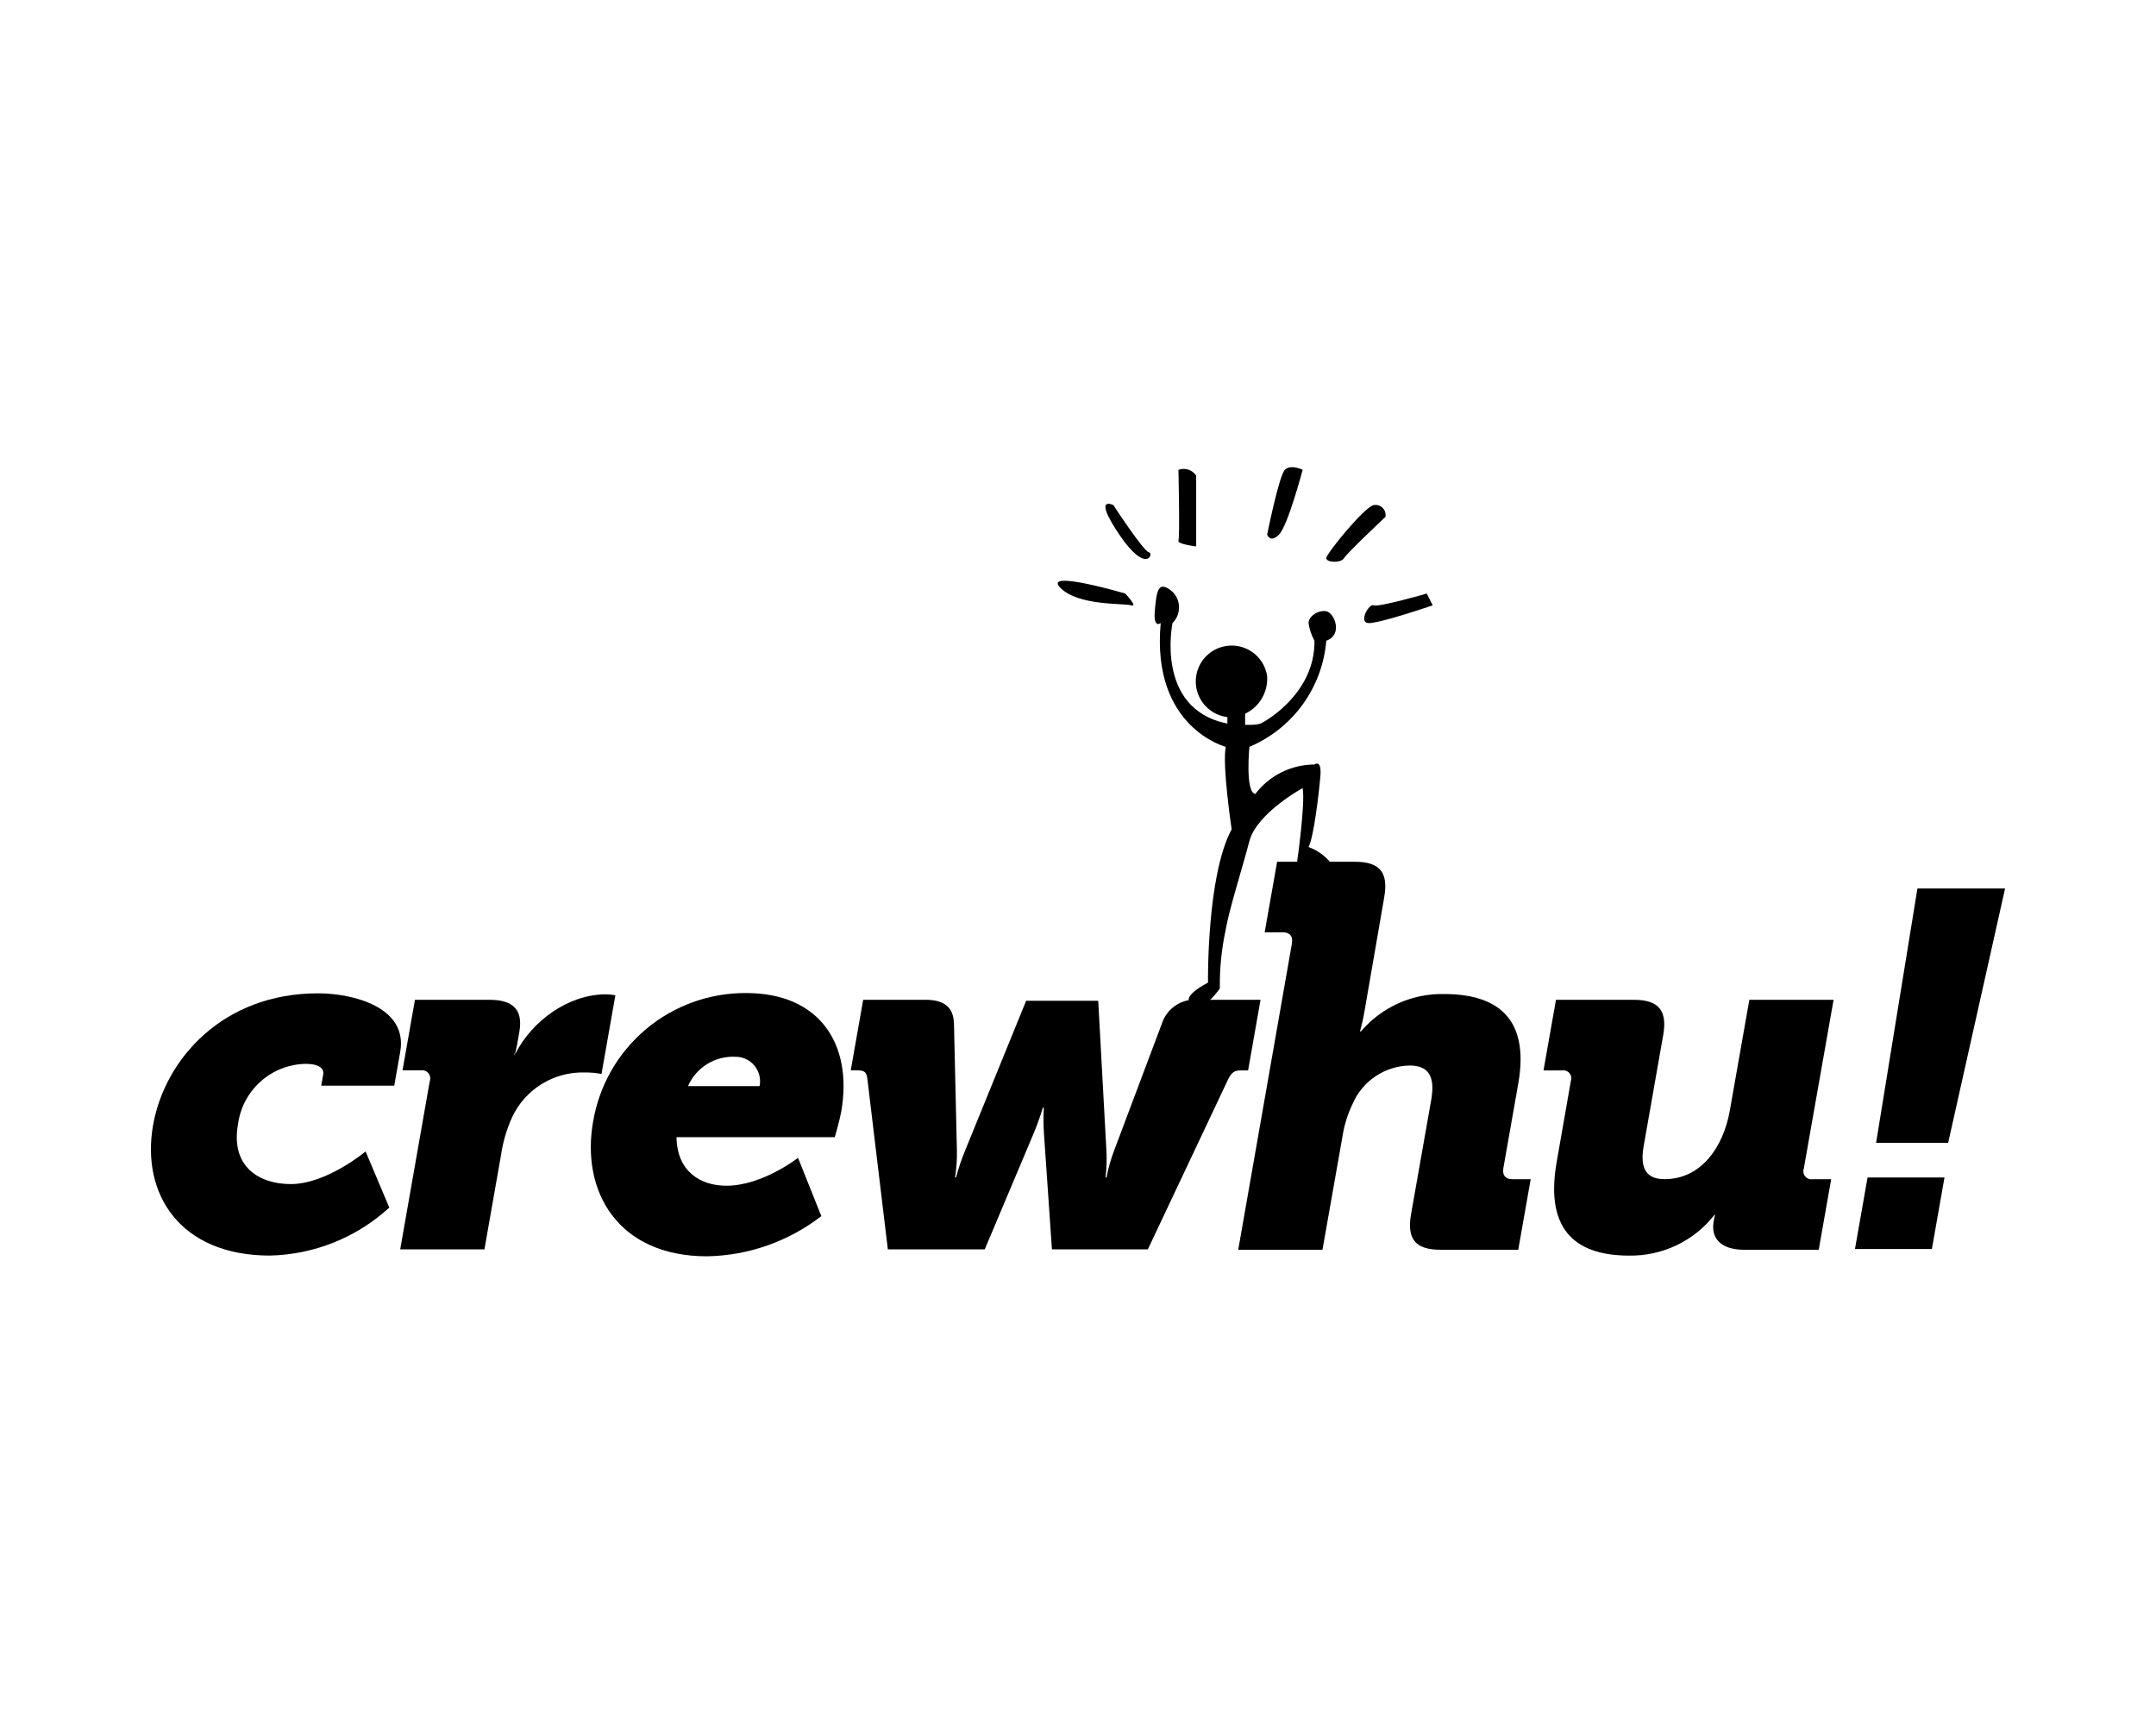
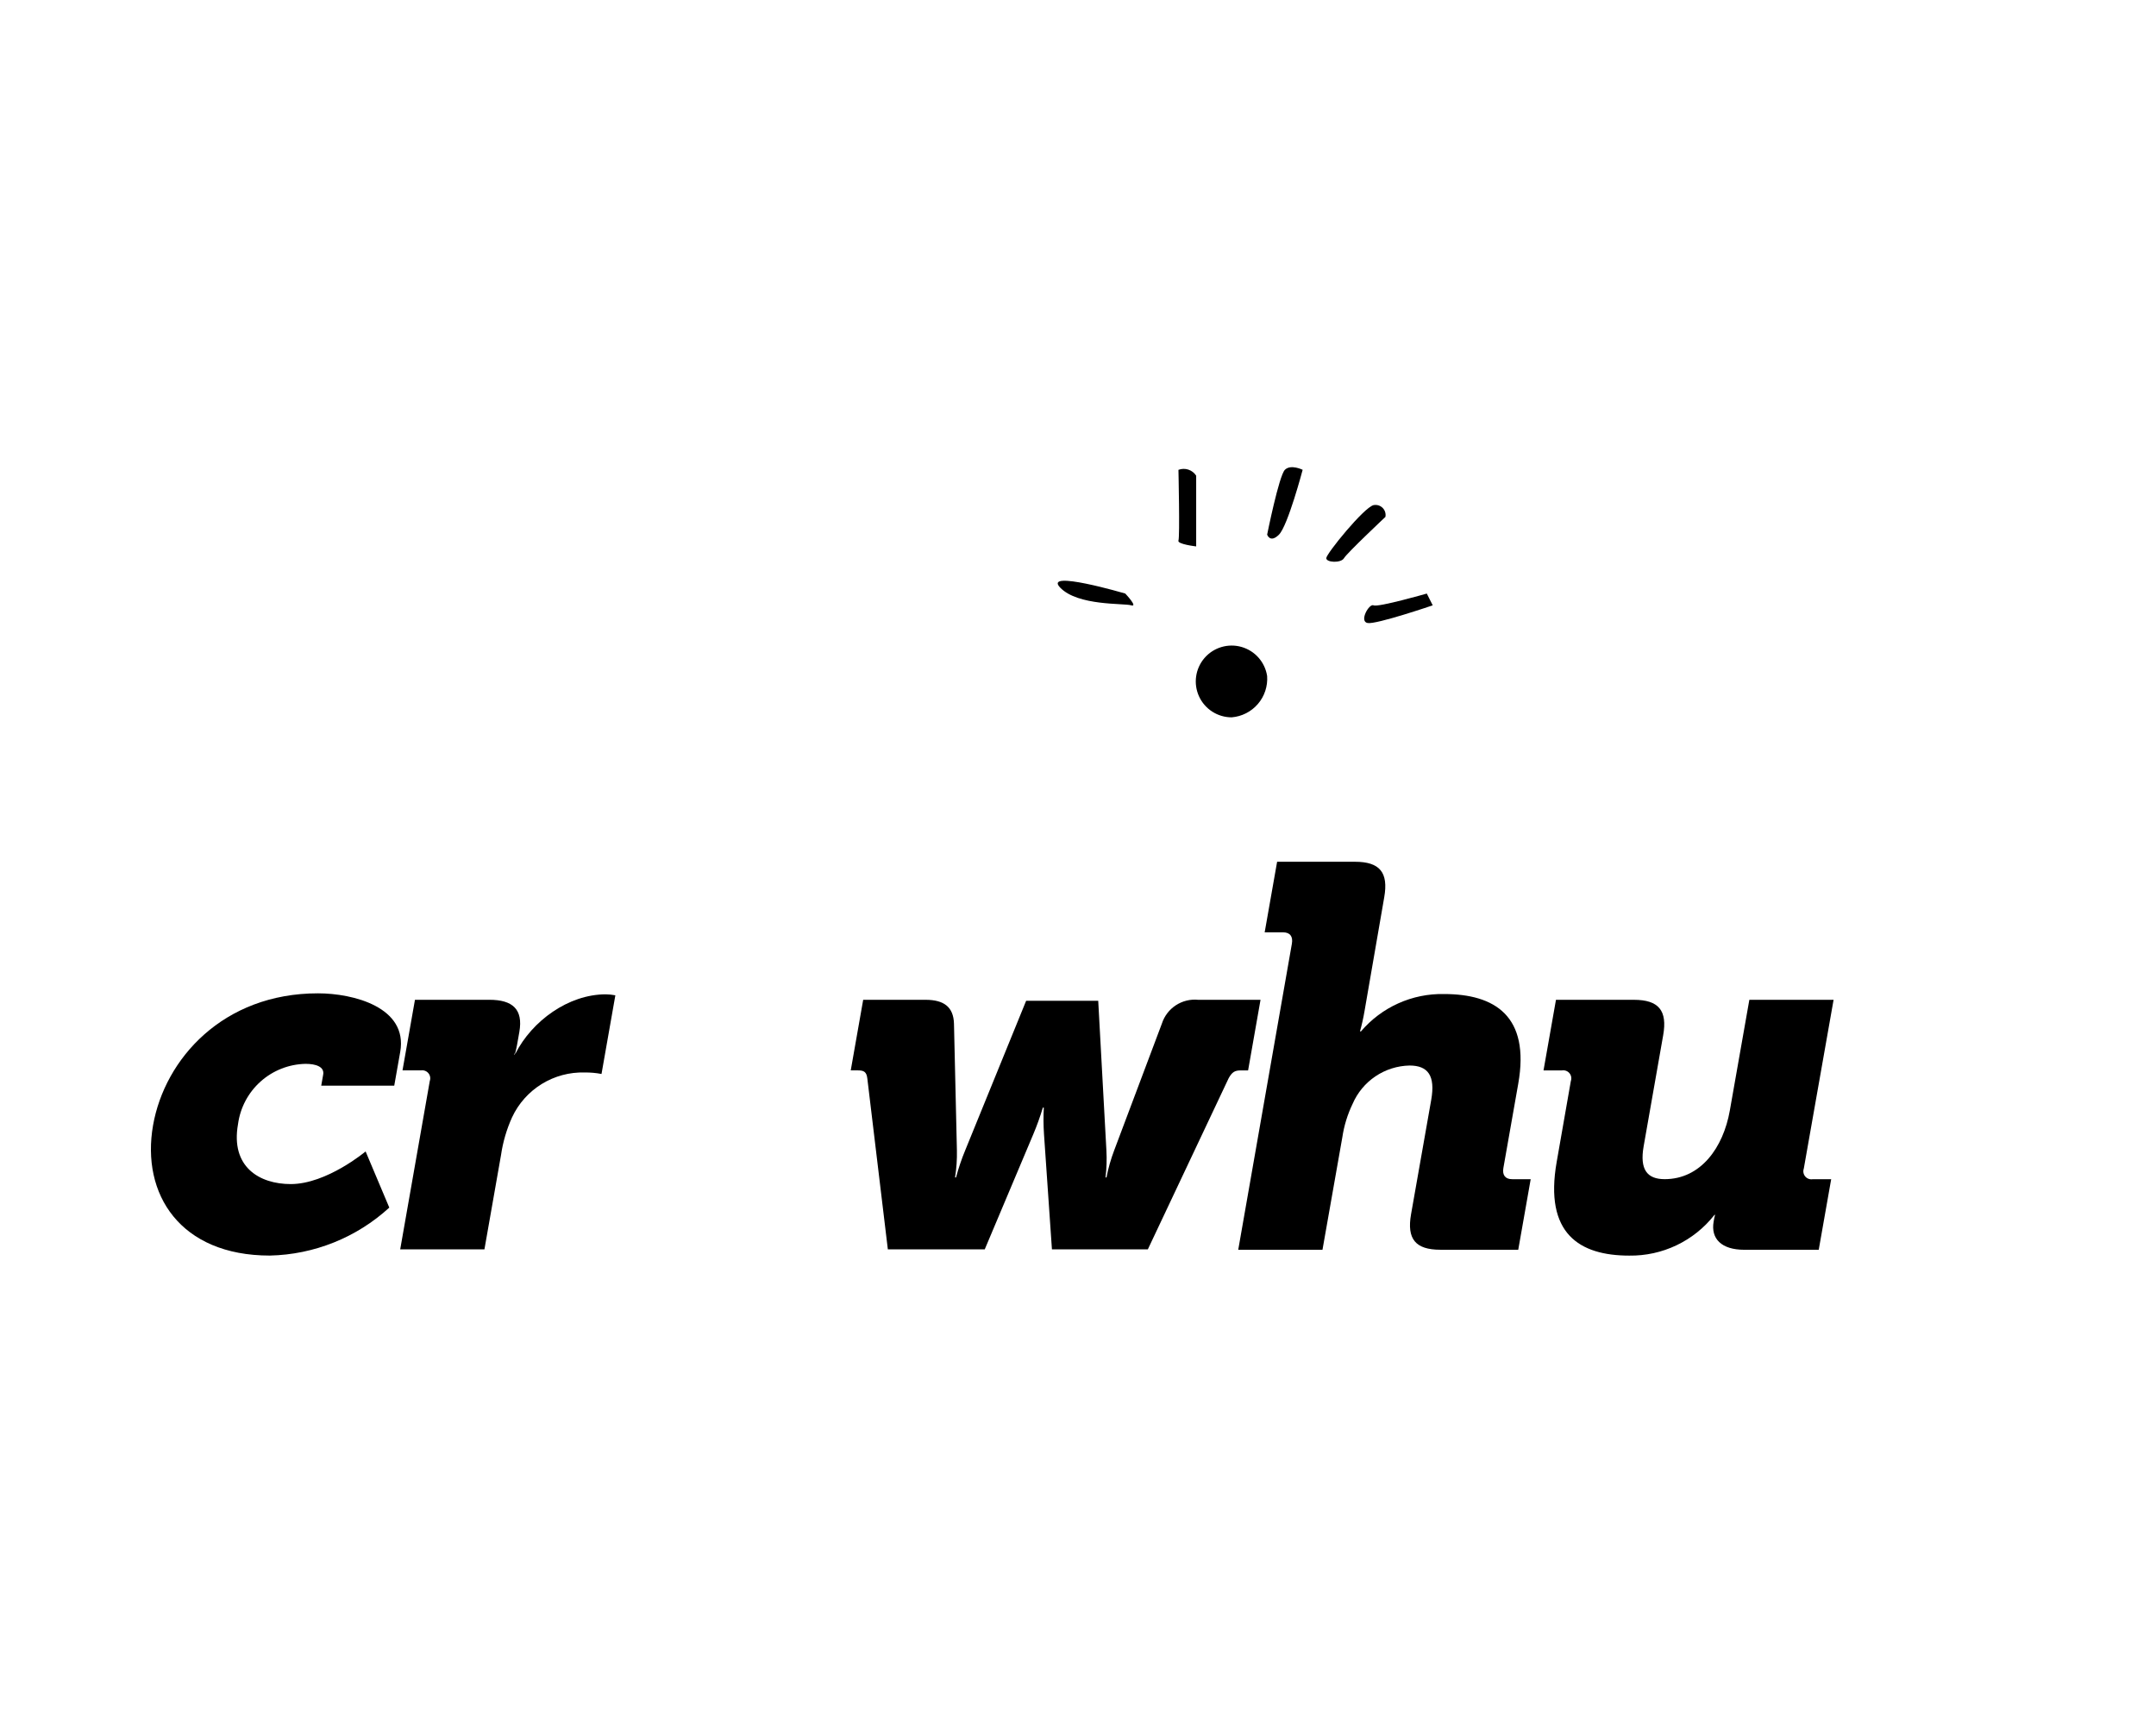
<svg xmlns="http://www.w3.org/2000/svg" width="1200" height="960" viewBox="0 0 1200 960" fill="none">
  <path fill-rule="evenodd" clip-rule="evenodd" d="M85.202 626.18C78.429 664.576 100.302 698.751 150.175 698.751C174.846 698.21 198.48 688.723 216.679 672.055L203.491 640.802C203.491 640.802 181.862 658.965 161.804 658.965C144.45 658.965 128.247 649.476 132.473 625.643C133.691 616.469 138.158 608.036 145.062 601.873C151.966 595.71 160.85 592.227 170.103 592.054C175.801 592.054 180.657 593.683 179.88 598.028L178.794 604.188H219.433L222.757 585.4C227.151 560.48 196.533 552.811 177.012 552.811C124.163 552.778 91.709 589.316 85.202 626.18Z" fill="black" />
  <path fill-rule="evenodd" clip-rule="evenodd" d="M222.748 695.291H269.628L278.862 642.806C279.916 635.557 281.984 628.492 285.005 621.819C288.572 614.164 294.302 607.722 301.488 603.287C308.674 598.852 317.001 596.617 325.443 596.86C328.578 596.82 331.71 597.097 334.79 597.686L342.498 553.908C340.744 553.573 338.965 553.391 337.18 553.364C316.307 553.364 296.058 568.285 286.927 586.28H286.384C285.982 588.642 286.993 585.938 287.764 581.609L289.057 574.298C291.3 561.572 285.157 556.406 272.414 556.406H230.961L224.03 595.687H234.323C235.087 595.57 235.868 595.653 236.591 595.929C237.313 596.204 237.952 596.662 238.445 597.258C238.937 597.854 239.267 598.568 239.401 599.329C239.535 600.091 239.47 600.874 239.211 601.602L222.748 695.291Z" fill="black" />
-   <path fill-rule="evenodd" clip-rule="evenodd" d="M382.931 604.437C385.141 599.392 388.825 595.133 393.499 592.22C398.174 589.307 403.62 587.877 409.122 588.116C411.165 588.07 413.193 588.485 415.054 589.329C416.915 590.174 418.563 591.426 419.874 592.994C421.185 594.561 422.127 596.404 422.63 598.385C423.132 600.366 423.183 602.434 422.777 604.437H382.931ZM330.109 624.208C323.298 662.898 343.721 699.164 393.599 699.164C416.634 698.727 438.917 690.884 457.148 676.797L444.178 644.36C444.178 644.36 424.363 659.883 404.305 659.883C389.406 659.883 376.783 651.551 376.549 632.861H464.633C464.633 632.861 467.387 623.388 468.196 618.772C474.779 581.554 456.556 552.653 415.363 552.653C394.967 552.504 375.186 559.623 359.563 572.736C343.94 585.848 333.499 604.096 330.109 624.208Z" fill="black" />
  <path fill-rule="evenodd" clip-rule="evenodd" d="M494.162 695.286H548.098L575.115 631.237C577.153 626.401 578.928 621.459 580.432 616.431H580.975C580.707 621.364 580.742 626.308 581.078 631.237L585.494 695.286H638.876L683.871 600.011C685.842 596.518 687.352 595.709 690.6 595.709H694.674L701.594 556.412H666.892C662.511 555.975 658.113 557.056 654.433 559.474C650.753 561.891 648.015 565.498 646.675 569.692L620.147 640.177C618.284 645.077 616.848 650.13 615.857 655.277H615.314C615.933 650.269 616.098 645.215 615.808 640.177L611.256 556.966H571.133L537.218 640.177C535.182 645.091 533.476 650.136 532.113 655.277H531.57C532.369 650.286 532.715 645.232 532.602 640.177L530.972 569.692C530.701 560.458 525.454 556.412 515.145 556.412H480.437L473.512 595.693H477.58C480.839 595.693 482.305 596.53 482.74 600.169L494.162 695.286Z" fill="black" />
  <path fill-rule="evenodd" clip-rule="evenodd" d="M689.186 695.509H736.077L747.125 632.904C748.085 626.47 750.009 620.217 752.833 614.355C755.507 608.128 759.916 602.802 765.535 599.013C771.154 595.224 777.745 593.133 784.52 592.988C794.808 592.988 798.974 598.615 796.595 612.107L785.374 675.743C782.94 689.545 787.84 695.509 801.668 695.509H845.034L851.965 656.244H841.645C837.843 656.244 836.077 653.995 836.756 650.052L845.034 603.118C851.704 565.363 831.89 553.202 803.711 553.202C794.948 553.025 786.255 554.798 778.262 558.393C770.269 561.988 763.175 567.315 757.493 573.988H756.95C757.976 570.313 758.811 566.587 759.454 562.826L770.442 499.353C772.881 485.541 767.96 479.588 754.148 479.588H710.825L703.9 518.869H714.187C717.989 518.869 719.755 521.155 719.043 525.185L689.186 695.509Z" fill="black" />
  <path fill-rule="evenodd" clip-rule="evenodd" d="M866.439 646.576C859.378 686.606 879.176 698.773 906.817 698.773C915.911 698.902 924.912 696.934 933.122 693.022C941.332 689.11 948.531 683.359 954.159 676.216H954.702C954.963 674.684 954.366 676.569 954.127 677.938L953.79 679.828C952.123 689.311 958.07 695.525 970.812 695.525H1012.28L1019.21 656.26H1008.89C1008.12 656.382 1007.34 656.303 1006.61 656.029C1005.88 655.756 1005.24 655.299 1004.74 654.702C1004.25 654.106 1003.92 653.391 1003.78 652.627C1003.64 651.863 1003.71 651.077 1003.97 650.345L1020.55 556.412H973.664L962.801 618.016C959.145 638.743 946.577 656.228 926.518 656.228C916.741 656.228 912.558 650.845 914.829 637.94L925.692 576.199C928.147 562.392 923.226 556.417 909.397 556.417H866.032L859.102 595.698H869.421C870.186 595.579 870.968 595.662 871.691 595.937C872.415 596.212 873.054 596.67 873.547 597.266C874.04 597.863 874.369 598.577 874.503 599.339C874.637 600.101 874.57 600.885 874.31 601.613L866.439 646.576Z" fill="black" />
-   <path fill-rule="evenodd" clip-rule="evenodd" d="M1032.45 695.096H1075.26L1082.28 655.288H1039.46L1032.45 695.096ZM1044.21 636.001H1084.32L1116 494.448H1067.22L1044.21 636.001Z" fill="black" />
  <path fill-rule="evenodd" clip-rule="evenodd" d="M705.272 376.257C704.702 372.477 703.058 368.941 700.536 366.067C698.015 363.193 694.722 361.104 691.048 360.047C687.375 358.989 683.474 359.008 679.811 360.102C676.148 361.196 672.876 363.317 670.383 366.215C667.89 369.114 666.282 372.667 665.748 376.452C665.215 380.238 665.779 384.097 667.373 387.571C668.968 391.045 671.527 393.989 674.745 396.052C677.963 398.116 681.706 399.212 685.529 399.211C691.178 398.753 696.419 396.086 700.115 391.789C703.811 387.492 705.664 381.912 705.272 376.257Z" fill="black" />
-   <path fill-rule="evenodd" clip-rule="evenodd" d="M731.608 356.573C729.926 353.518 728.811 350.184 728.316 346.731C728.316 343.049 733.661 339.355 738.191 340.181C742.721 341.006 747.652 353.293 738.191 356.573C737.135 369.387 732.588 381.665 725.044 392.076C717.5 402.487 707.248 410.632 695.401 415.625C695.401 415.625 692.94 441.045 698.692 441.855C702.551 436.777 707.528 432.657 713.236 429.815C718.944 426.972 725.231 425.482 731.608 425.462C731.608 425.462 735.725 422.17 734.899 432.012C734.074 441.854 731.189 466.047 728.316 471.38C733.575 473.297 738.152 476.72 741.477 481.222C744.768 487.366 733.243 479.99 721.733 481.222C721.733 481.222 726.665 447.188 725.025 438.579C725.025 438.579 699.497 452.522 695.396 468.105C691.295 483.688 683.87 507.05 682.235 517.299C679.892 528.073 678.787 539.08 678.943 550.106C678.943 550.106 671.111 561.583 665.766 559.942C660.422 558.302 657.95 554.608 672.36 546.825C672.36 546.825 671.534 487.371 685.521 461.549C685.521 461.549 680.176 425.875 682.235 415.631C682.235 415.631 640.678 404.958 646.028 346.737C646.028 346.737 641.911 350.028 642.736 340.186C643.562 330.344 644.366 324.603 649.32 327.064C651.086 327.906 652.623 329.163 653.801 330.726C654.979 332.29 655.763 334.114 656.085 336.045C656.408 337.975 656.259 339.955 655.654 341.817C655.048 343.678 654.003 345.366 652.606 346.737C652.606 346.737 642.736 393.888 682.235 402.508C682.235 402.508 697.856 404.55 701.978 402.508C706.101 400.466 732.015 384.866 731.608 356.573Z" fill="black" />
-   <path d="M693.015 395.936H683.141V405.778H693.015V395.936Z" fill="black" />
  <path fill-rule="evenodd" clip-rule="evenodd" d="M794.137 330.328L797.434 336.884C797.434 336.884 766.17 347.552 761.227 346.726C756.284 345.9 762.053 335.667 764.535 336.884C767.017 338.101 794.137 330.328 794.137 330.328Z" fill="black" />
  <path fill-rule="evenodd" clip-rule="evenodd" d="M771.101 287.674C771.101 287.674 749.706 307.771 748.055 310.633C746.404 313.495 738.186 313.099 738.186 310.633C738.186 308.167 759.173 282.34 764.523 281.107C765.424 280.933 766.353 280.981 767.23 281.249C768.108 281.518 768.906 281.997 769.555 282.645C770.204 283.293 770.684 284.09 770.954 284.967C771.223 285.844 771.274 286.773 771.101 287.674Z" fill="black" />
  <path fill-rule="evenodd" clip-rule="evenodd" d="M725.038 261.456C725.038 261.456 716.803 292.606 711.861 297.532C706.918 302.459 705.277 297.532 705.277 297.532C705.277 297.532 711.86 264.731 715.152 261.456C718.443 258.18 725.038 261.456 725.038 261.456Z" fill="black" />
  <path fill-rule="evenodd" clip-rule="evenodd" d="M665.777 264.731V304.088C665.777 304.088 655.076 302.866 655.907 300.829C656.738 298.792 655.907 261.477 655.907 261.477C657.676 260.802 659.623 260.757 661.42 261.349C663.218 261.942 664.757 263.136 665.777 264.731Z" fill="black" />
-   <path fill-rule="evenodd" clip-rule="evenodd" d="M619.706 281.123C619.706 281.123 636.577 306.972 639.461 307.374C642.345 307.776 638.228 320.084 622.998 297.532C607.768 274.98 619.706 281.123 619.706 281.123Z" fill="black" />
  <path fill-rule="evenodd" clip-rule="evenodd" d="M626.288 330.312C626.288 330.312 633.691 338.1 629.579 336.867C625.468 335.635 599.966 337.286 590.097 327.036C580.228 316.787 626.288 330.312 626.288 330.312Z" fill="black" />
</svg>